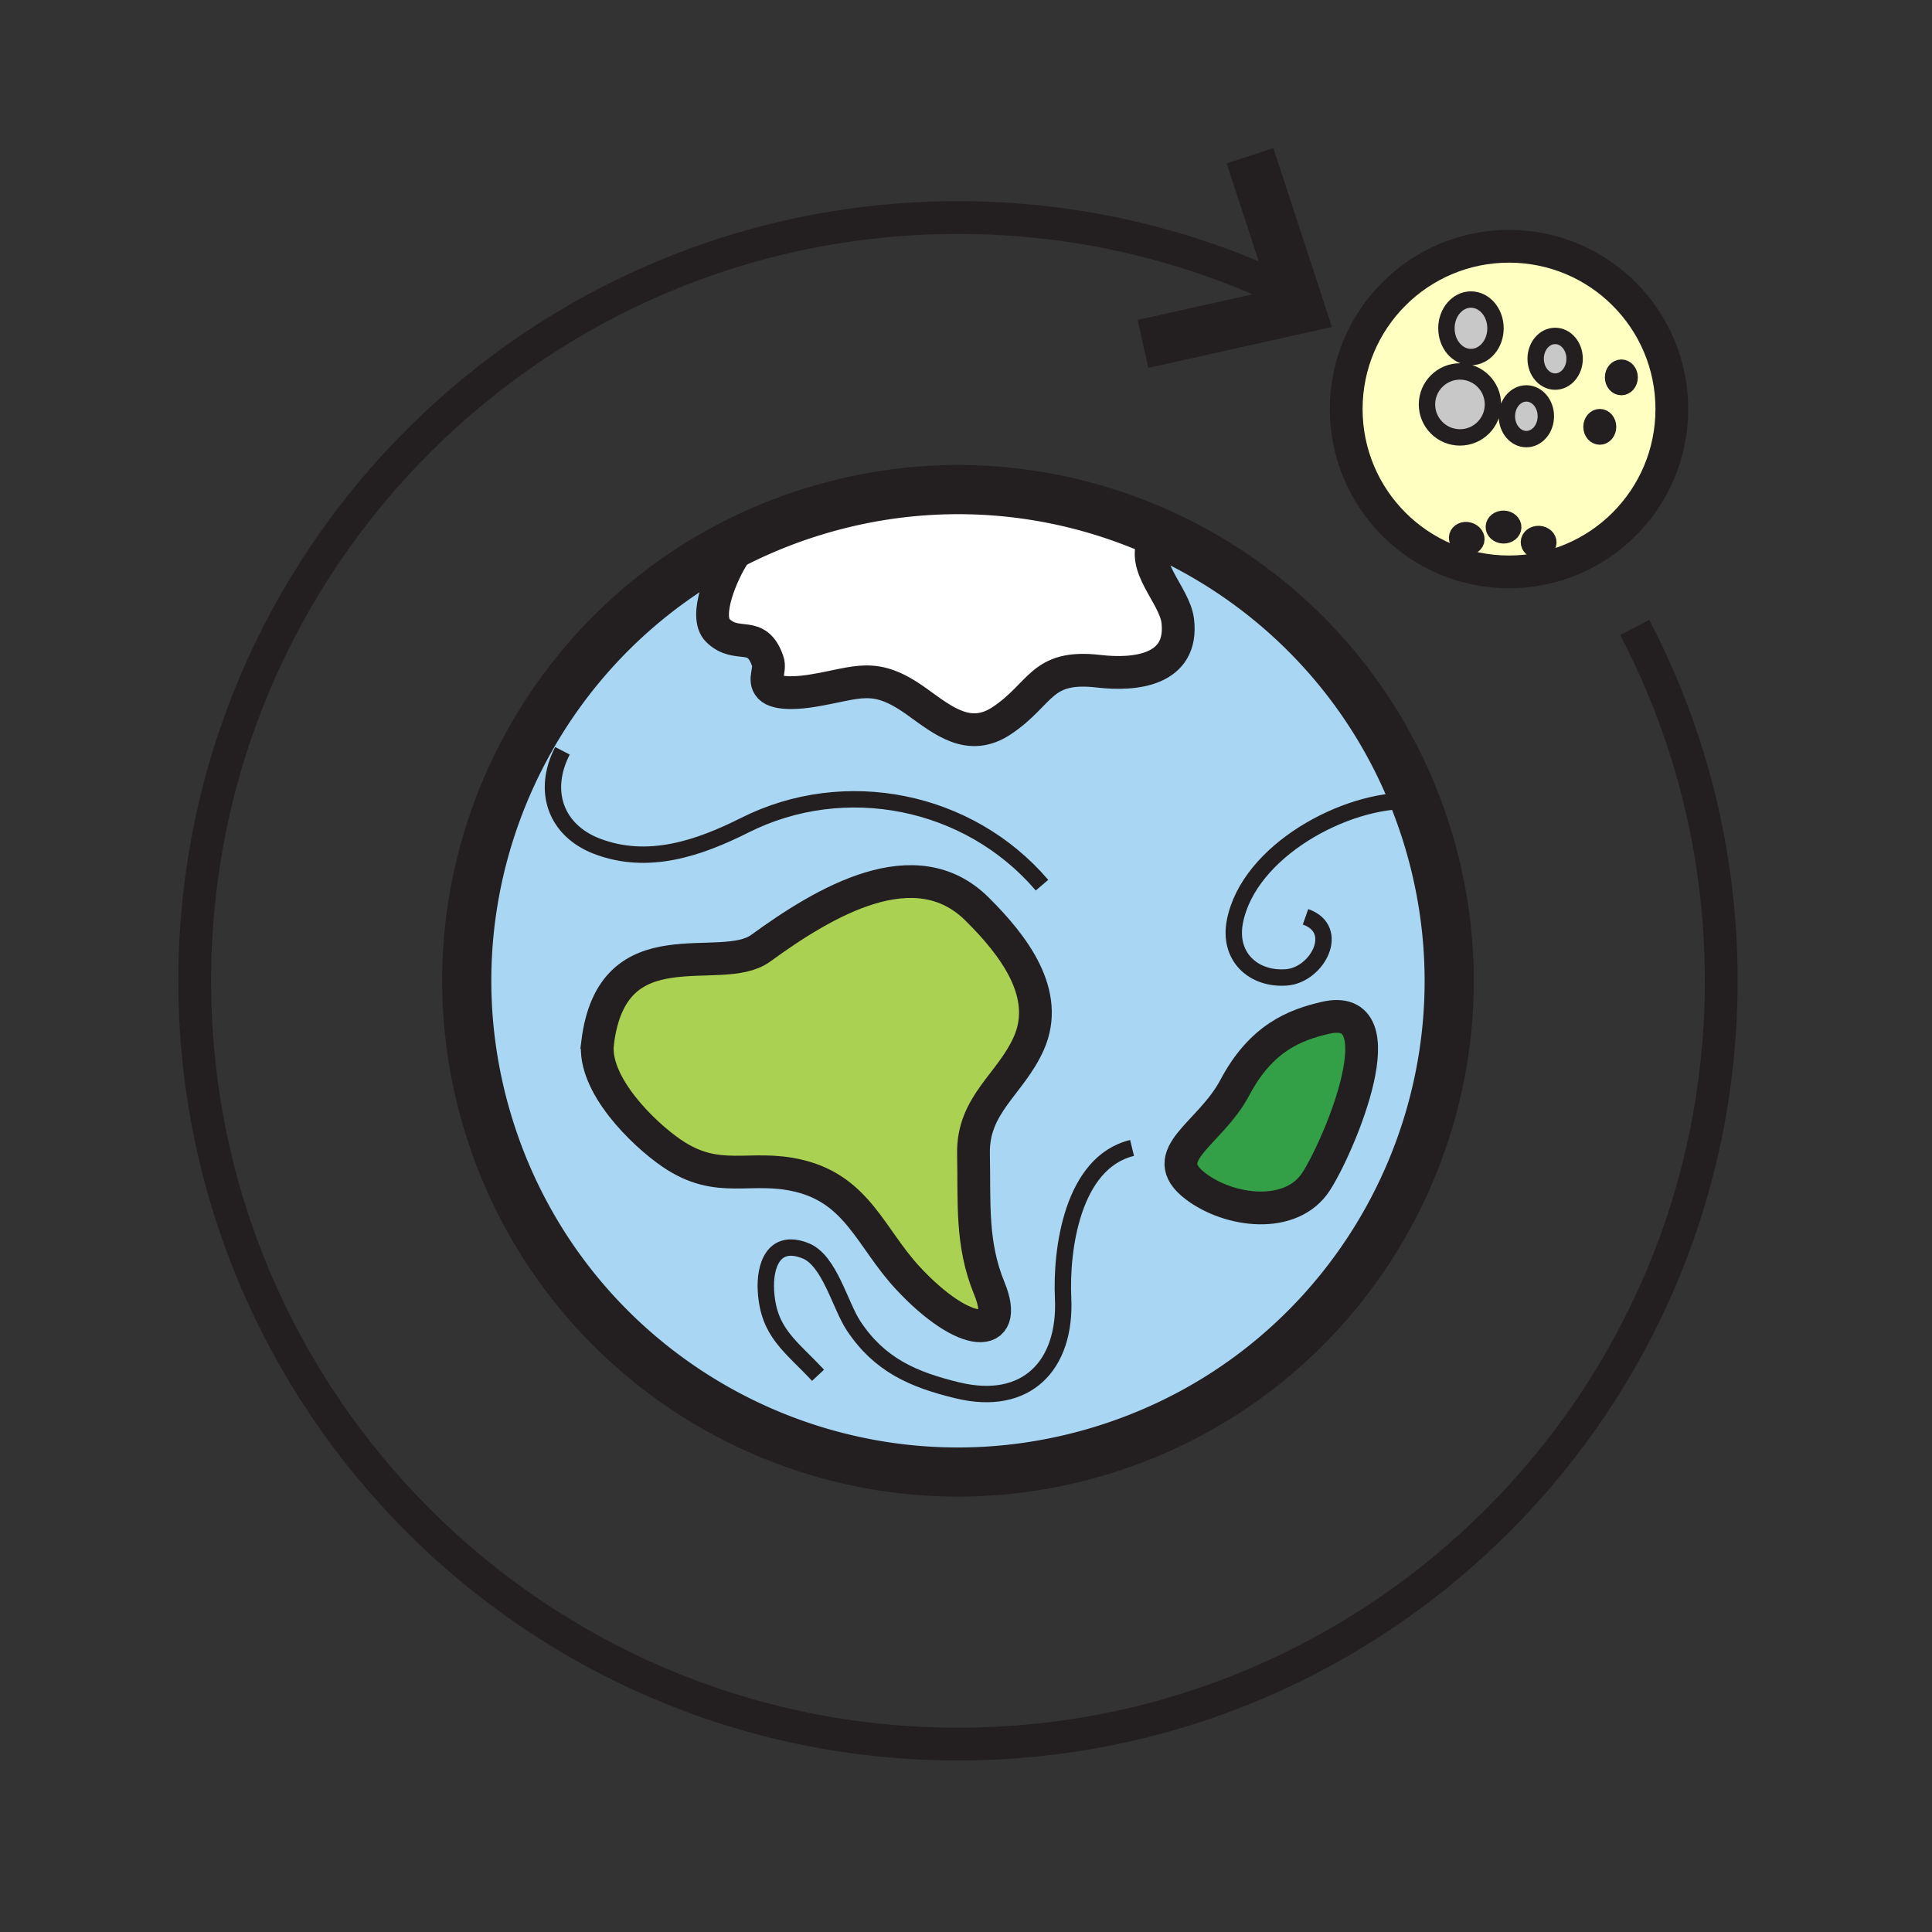
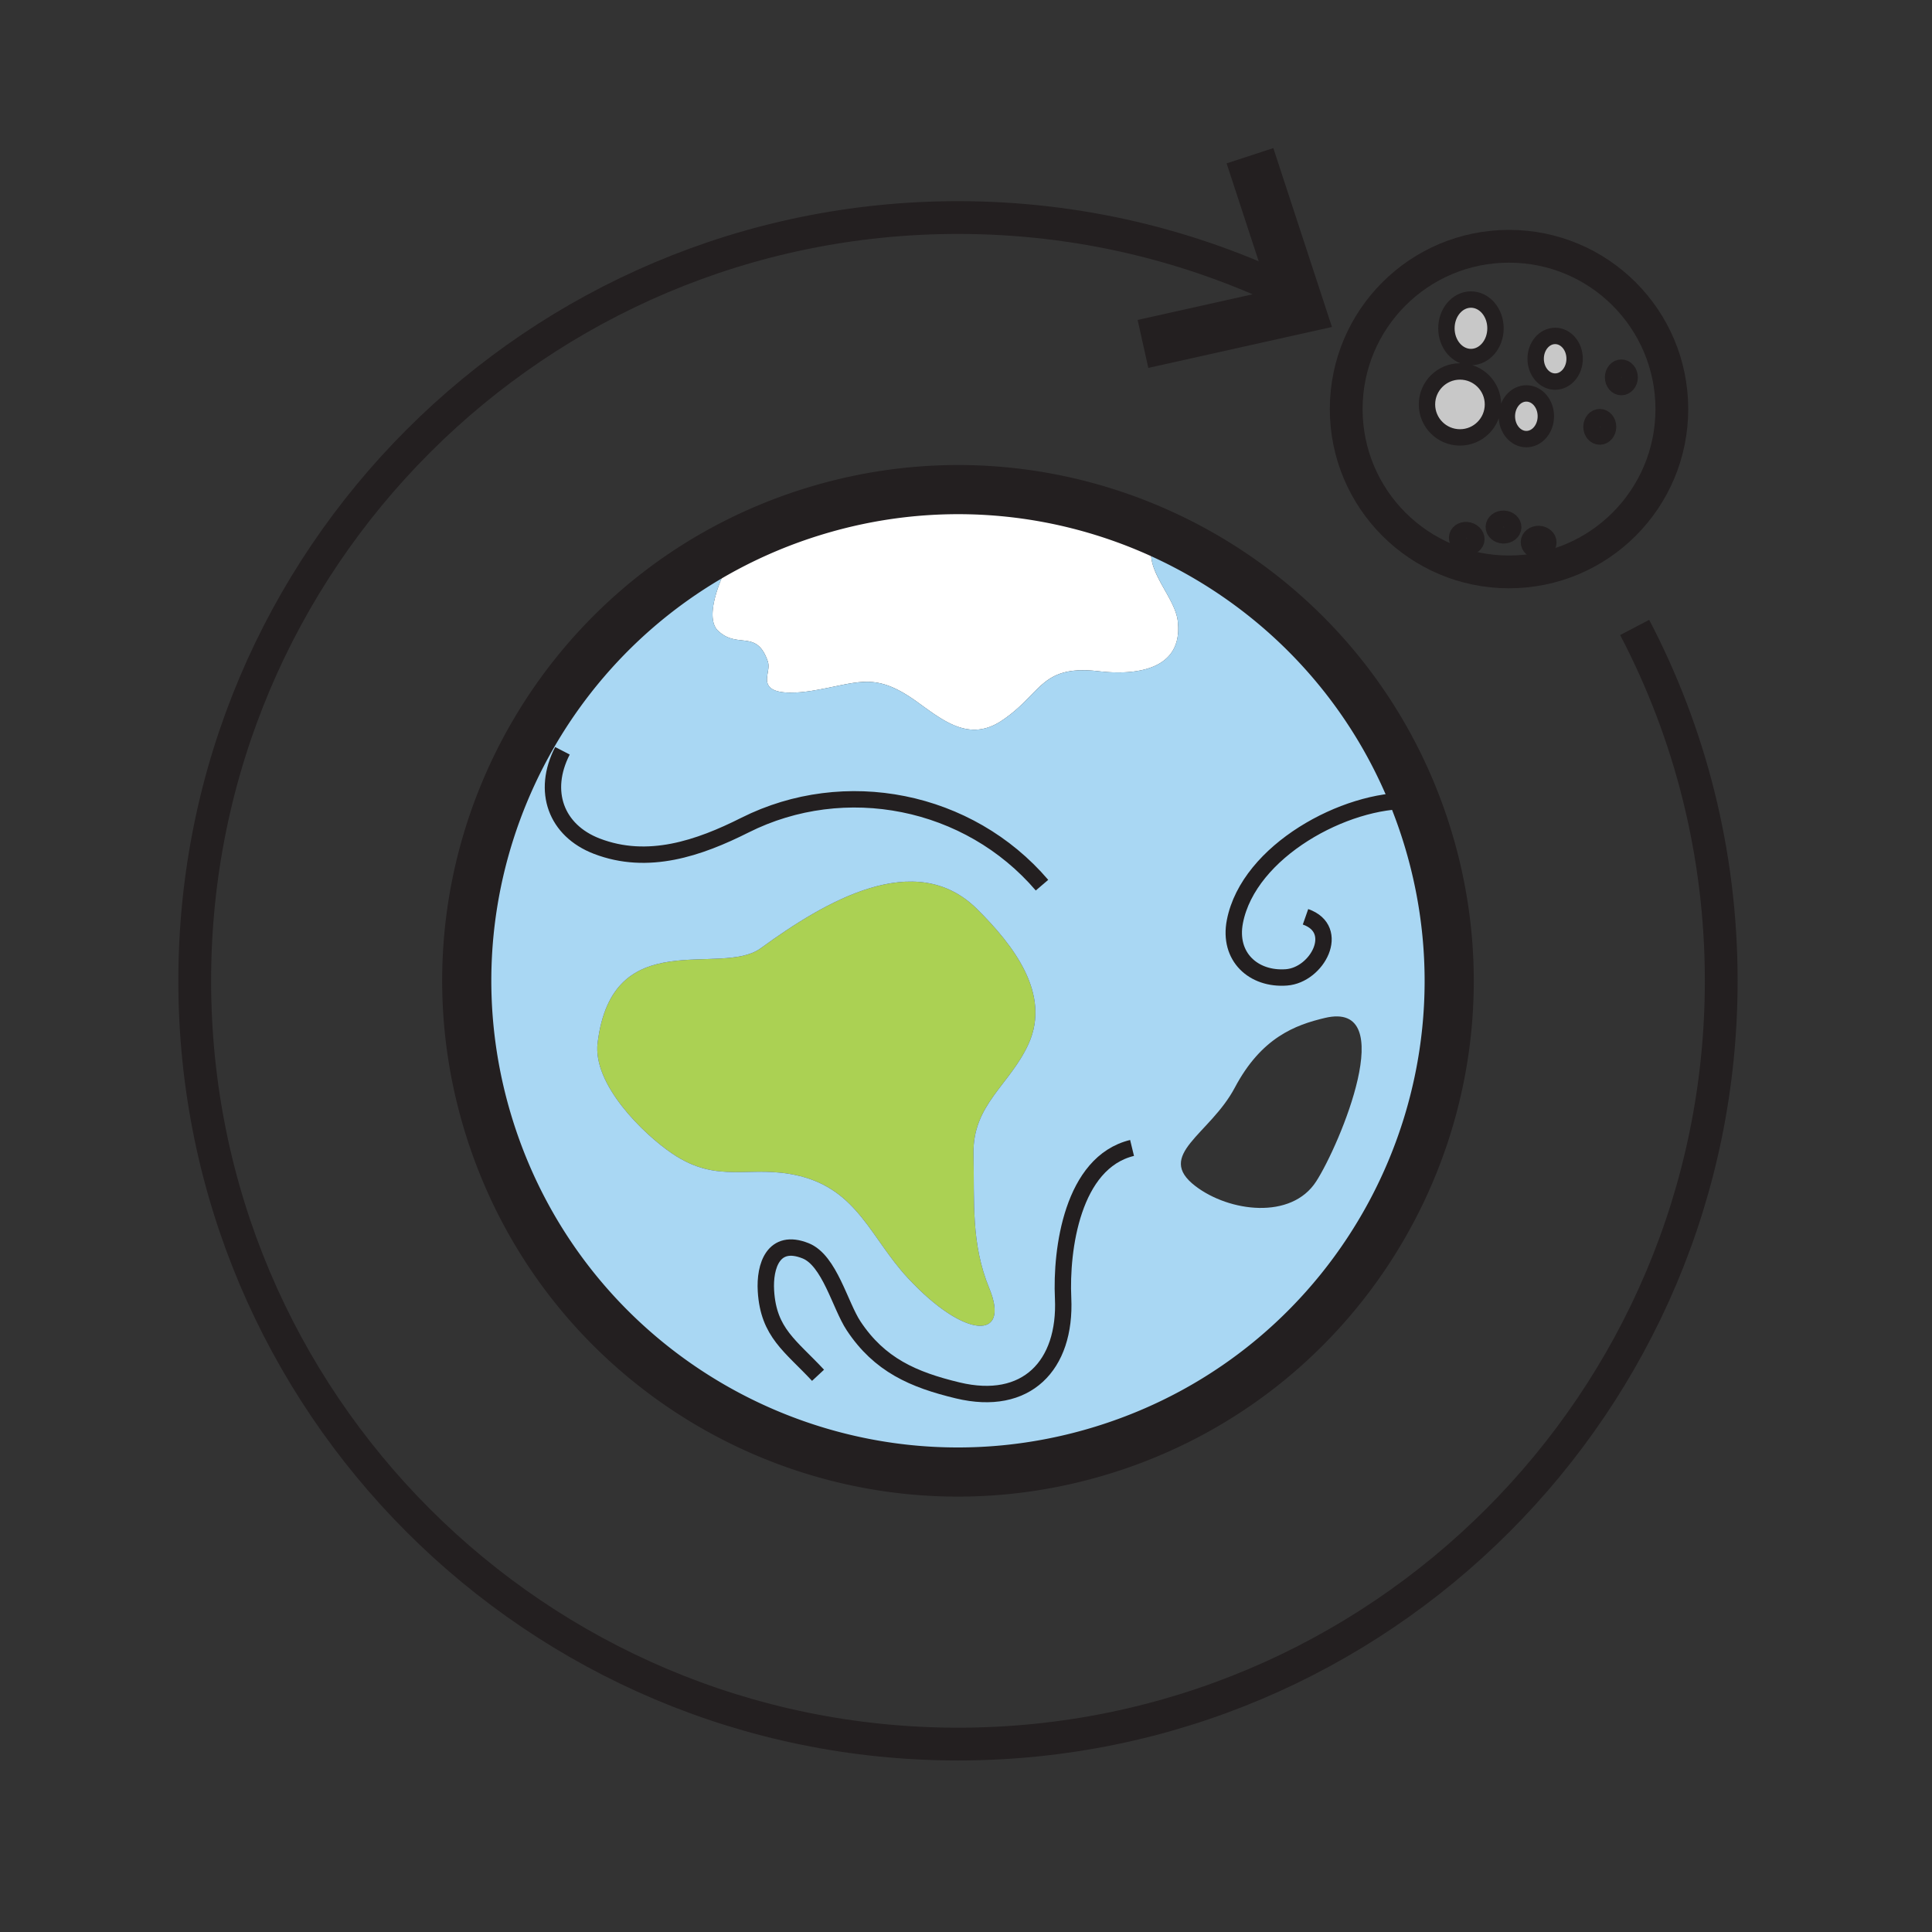
<svg xmlns="http://www.w3.org/2000/svg" width="850.394" height="850.394" viewBox="0 0 850.394 850.394" overflow="visible">
  <rect x="0" y="0" width="850.394" height="850.394" fill="#333333" stroke="none" />
  <path d="M684.52 147.86c4.73 0 8.57 4.5 8.57 10.05 0 5.55-3.84 10.05-8.57 10.05-4.739 0-8.579-4.5-8.579-10.05-.001-5.55 3.839-10.05 8.579-10.05zM671.84 173.17c4.75 0 8.58 4.5 8.58 10.05 0 5.56-3.83 10.06-8.58 10.06-4.72 0-8.57-4.5-8.57-10.06 0-5.55 3.85-10.05 8.57-10.05zM642.63 163.5c8.01 0 14.51 6.5 14.51 14.51 0 8.02-6.5 14.52-14.51 14.52-8.02 0-14.53-6.5-14.53-14.52 0-8.01 6.51-14.51 14.53-14.51zM647.46 131.85c5.96 0 10.8 5.67 10.8 12.66s-4.84 12.65-10.8 12.65-10.8-5.66-10.8-12.65 4.84-12.66 10.8-12.66z" fill="#c8c8c8" />
-   <path d="M664.21 108.4c39.59 0 71.67 32.08 71.67 71.66s-32.08 71.67-71.67 71.67c-39.58 0-71.66-32.09-71.66-71.67s32.08-71.66 71.66-71.66zm53.1 57.7c0-2.36-1.64-4.28-3.659-4.28-2.011 0-3.641 1.92-3.641 4.28 0 2.37 1.63 4.28 3.641 4.28 2.019 0 3.659-1.91 3.659-4.28zm-9.49 21.78c0-2.37-1.641-4.28-3.65-4.28-2.02 0-3.66 1.91-3.66 4.28 0 2.36 1.641 4.28 3.66 4.28 2.01 0 3.65-1.92 3.65-4.28zm-14.73-29.97c0-5.55-3.84-10.05-8.57-10.05-4.739 0-8.579 4.5-8.579 10.05 0 5.55 3.84 10.05 8.579 10.05 4.73 0 8.57-4.5 8.57-10.05zm-11.56 80.93c.06-2.02-1.79-3.71-4.16-3.8-2.37-.08-4.34 1.5-4.4 3.51-.069 2.02 1.79 3.71 4.15 3.79 2.36.09 4.34-1.49 4.41-3.5zm-1.11-55.62c0-5.55-3.83-10.05-8.58-10.05-4.72 0-8.57 4.5-8.57 10.05 0 5.56 3.851 10.06 8.57 10.06 4.75 0 8.58-4.5 8.58-10.06zm-14.35 48.92c.069-2.02-1.79-3.72-4.15-3.8s-4.33 1.49-4.4 3.51c-.069 2.02 1.79 3.71 4.16 3.79 2.36.08 4.33-1.49 4.39-3.5zm-7.81-87.63c0-6.99-4.84-12.66-10.8-12.66s-10.8 5.67-10.8 12.66 4.84 12.65 10.8 12.65 10.8-5.66 10.8-12.65zm-1.12 33.5c0-8.01-6.5-14.51-14.51-14.51-8.02 0-14.53 6.5-14.53 14.51 0 8.02 6.511 14.52 14.53 14.52 8.01 0 14.51-6.5 14.51-14.52zm-7.4 60.12c.52-1.96-.91-4.03-3.2-4.63-2.28-.62-4.56.47-5.08 2.42-.51 1.95.91 4.02 3.2 4.63 2.28.61 4.56-.48 5.08-2.42z" fill="#ffffc2" />
-   <path d="M583.2 448.05c33.27-7.85 6.47 55.94-3.87 71.97-10.93 16.971-38.271 13.44-53.15 2.061-17.93-13.71 6.37-22.64 17.34-43.35 11.65-21.991 26.51-27.571 39.68-30.681z" fill="#33a048" />
  <path d="M430.02 400.08c16.2 16.05 32.551 37.36 22.801 59.21-8.07 18.07-24.78 26.81-24.32 48.63.45 21.25-1.16 39.44 6.95 59.15 9.399 22.81-10.63 22.649-35.94-4.63-16.15-17.41-21.97-38.601-47.72-44.86-21.7-5.271-35.43 4.17-56.12-9.96-12.55-8.561-34.9-30.351-32.62-48.66 6.54-52.63 54.12-28.72 71.76-41.57 28.269-20.58 68.069-44.19 95.209-17.31z" fill="#abd153" />
  <path d="M323.26 243.85l-4.21-2.43a217.777 217.777 0 0 1 39.12-16.32c52.38-16.1 106.19-11.31 152.49 9.63l-2.141 2.62c-7.1 11.57 8.53 24.43 9.891 35.99 2.53 21.74-18.74 23.99-34.74 22.12-25.8-3.01-24.95 9.93-42.78 21.77-14.27 9.49-25.7-.01-37.26-8.33-18.97-13.66-25.71-8.16-46.3-4.83-4.34.7-15.2 1.99-18.5-1.64-2.94-3.23.45-7.51-.9-11.4-4.96-14.28-13.26-5.14-21.9-13.44-6.6-6.34 2.02-26.01 7.23-33.74z" fill="#fff" />
  <path d="M510.66 234.73c54.55 24.67 98.649 71.76 117.63 133.49 35.07 114.11-29 235.06-143.11 270.12-114.12 35.08-235.06-29.01-270.14-143.109C184.21 394.91 230 289.32 319.05 241.42l4.21 2.43c-5.21 7.73-13.83 27.4-7.23 33.74 8.64 8.3 16.94-.84 21.9 13.44 1.35 3.89-2.04 8.17.9 11.4 3.3 3.63 14.16 2.34 18.5 1.64 20.59-3.33 27.33-8.83 46.3 4.83 11.56 8.32 22.99 17.82 37.26 8.33 17.83-11.84 16.98-24.78 42.78-21.77 16 1.87 37.271-.38 34.74-22.12-1.36-11.56-16.99-24.42-9.891-35.99l2.141-2.62zm68.67 285.29c10.34-16.029 37.14-79.819 3.87-71.97-13.17 3.11-28.03 8.69-39.681 30.681-10.97 20.71-35.27 29.64-17.34 43.35 14.881 11.379 42.221 14.909 53.151-2.061zm-126.51-60.73c9.75-21.85-6.601-43.16-22.801-59.21-27.14-26.88-66.939-3.27-95.209 17.31-17.64 12.85-65.22-11.06-71.76 41.57-2.28 18.31 20.07 40.1 32.62 48.66 20.69 14.13 34.42 4.689 56.12 9.96 25.75 6.26 31.57 27.45 47.72 44.86 25.31 27.279 45.34 27.439 35.94 4.63-8.11-19.71-6.5-37.9-6.95-59.15-.46-21.82 16.25-30.56 24.32-48.63z" fill="#a9d7f3" />
  <g fill="none" stroke="#231f20">
    <path d="M510.66 234.73c54.55 24.67 98.649 71.76 117.63 133.49 35.07 114.11-29 235.06-143.11 270.12-114.12 35.08-235.06-29.01-270.14-143.109C184.21 394.91 230 289.32 319.05 241.42a217.777 217.777 0 0 1 39.12-16.32c52.38-16.1 106.19-11.31 152.49 9.63z" stroke-width="21.636" />
-     <path d="M324.39 242.29c-.35.44-.73.97-1.13 1.56-5.21 7.73-13.83 27.4-7.23 33.74 8.64 8.3 16.94-.84 21.9 13.44 1.35 3.89-2.04 8.17.9 11.4 3.3 3.63 14.16 2.34 18.5 1.64 20.59-3.33 27.33-8.83 46.3 4.83 11.56 8.32 22.99 17.82 37.26 8.33 17.83-11.84 16.98-24.78 42.78-21.77 16 1.87 37.271-.38 34.74-22.12-1.36-11.56-16.99-24.42-9.891-35.99M263.05 458.96c-2.28 18.31 20.07 40.1 32.62 48.66 20.69 14.13 34.42 4.689 56.12 9.96 25.75 6.26 31.57 27.45 47.72 44.86 25.31 27.279 45.34 27.439 35.94 4.63-8.11-19.71-6.5-37.9-6.95-59.15-.46-21.82 16.25-30.56 24.32-48.63 9.75-21.85-6.601-43.16-22.801-59.21-27.14-26.88-66.939-3.27-95.209 17.31-17.64 12.85-65.22-11.06-71.76 41.57zM543.52 478.73c-10.97 20.71-35.27 29.64-17.34 43.35 14.88 11.38 42.221 14.91 53.15-2.061 10.34-16.029 37.14-79.819 3.87-71.97-13.17 3.111-28.03 8.691-39.68 30.681z" stroke-width="14.424" />
    <path d="M360.07 605.35c-12.05-12.949-21.82-18.68-22.93-37.119-.67-10.95 3.28-23.341 17.44-17.681 10.58 4.22 15.19 24.061 21.15 33.05 11.39 17.2 26.26 23.71 45.84 28.41 30.22 7.26 47.73-10.92 46.371-40.62-1-21.359 4.02-59.71 30.35-66.109M458.65 389.62c-32.25-37.72-86.8-48.52-130.791-26.41-20.11 10.11-42.64 17.92-65.18 9.24-17.92-6.91-24.3-24.12-15.11-41.98M621.03 352.51c-28.721-.93-71.4 22.02-77.471 53.09-3.04 15.54 8.19 25.69 22.671 24.61 13.619-1.01 24.27-21.12 8.409-26.67" stroke-width="7.212" />
    <path d="M735.88 180.06c0 39.58-32.08 71.67-71.67 71.67-39.58 0-71.66-32.09-71.66-71.67s32.08-71.66 71.66-71.66c39.59 0 71.67 32.08 71.67 71.66z" stroke-width="14.424" />
    <path d="M658.26 144.51c0 6.99-4.84 12.65-10.8 12.65s-10.8-5.66-10.8-12.65 4.84-12.66 10.8-12.66 10.8 5.67 10.8 12.66zM693.09 157.91c0 5.55-3.84 10.05-8.57 10.05-4.739 0-8.579-4.5-8.579-10.05 0-5.55 3.84-10.05 8.579-10.05 4.73 0 8.57 4.5 8.57 10.05zM680.42 183.22c0 5.56-3.83 10.06-8.58 10.06-4.72 0-8.57-4.5-8.57-10.06 0-5.55 3.851-10.05 8.57-10.05 4.75 0 8.58 4.5 8.58 10.05zM707.82 187.88c0 2.36-1.641 4.28-3.65 4.28-2.02 0-3.66-1.92-3.66-4.28 0-2.37 1.641-4.28 3.66-4.28 2.01 0 3.65 1.91 3.65 4.28zM717.31 166.1c0 2.37-1.64 4.28-3.659 4.28-2.011 0-3.641-1.91-3.641-4.28 0-2.36 1.63-4.28 3.641-4.28 2.019 0 3.659 1.92 3.659 4.28zM644.66 240.55c-2.29-.61-3.71-2.68-3.2-4.63.521-1.95 2.8-3.04 5.08-2.42 2.29.6 3.72 2.67 3.2 4.63-.52 1.94-2.8 3.03-5.08 2.42zM661.68 235.64c-2.37-.08-4.229-1.77-4.16-3.79.07-2.02 2.04-3.59 4.4-3.51s4.22 1.78 4.15 3.8c-.06 2.01-2.03 3.58-4.39 3.5zM677.12 242.34c-2.36-.08-4.22-1.77-4.15-3.79.061-2.01 2.03-3.59 4.4-3.51 2.37.09 4.22 1.78 4.16 3.8-.07 2.01-2.05 3.59-4.41 3.5zM657.14 178.01c0 8.02-6.5 14.52-14.51 14.52-8.02 0-14.53-6.5-14.53-14.52 0-8.01 6.511-14.51 14.53-14.51 8.01 0 14.51 6.5 14.51 14.51z" stroke-width="7.212" />
    <path d="M719.52 276.18c24.341 46.5 38.101 99.42 38.101 155.54 0 185.54-150.41 335.96-335.95 335.96-185.55 0-335.96-150.42-335.96-335.96s150.41-335.96 335.96-335.96c52.88 0 102.91 12.22 147.42 33.99" stroke-width="14.424" />
    <path stroke-width="21.636" d="M503.09 151.38l69.19-15.42-22.09-67.41" />
  </g>
  <path fill="none" d="M0 0h850.394v850.394H0z" />
</svg>